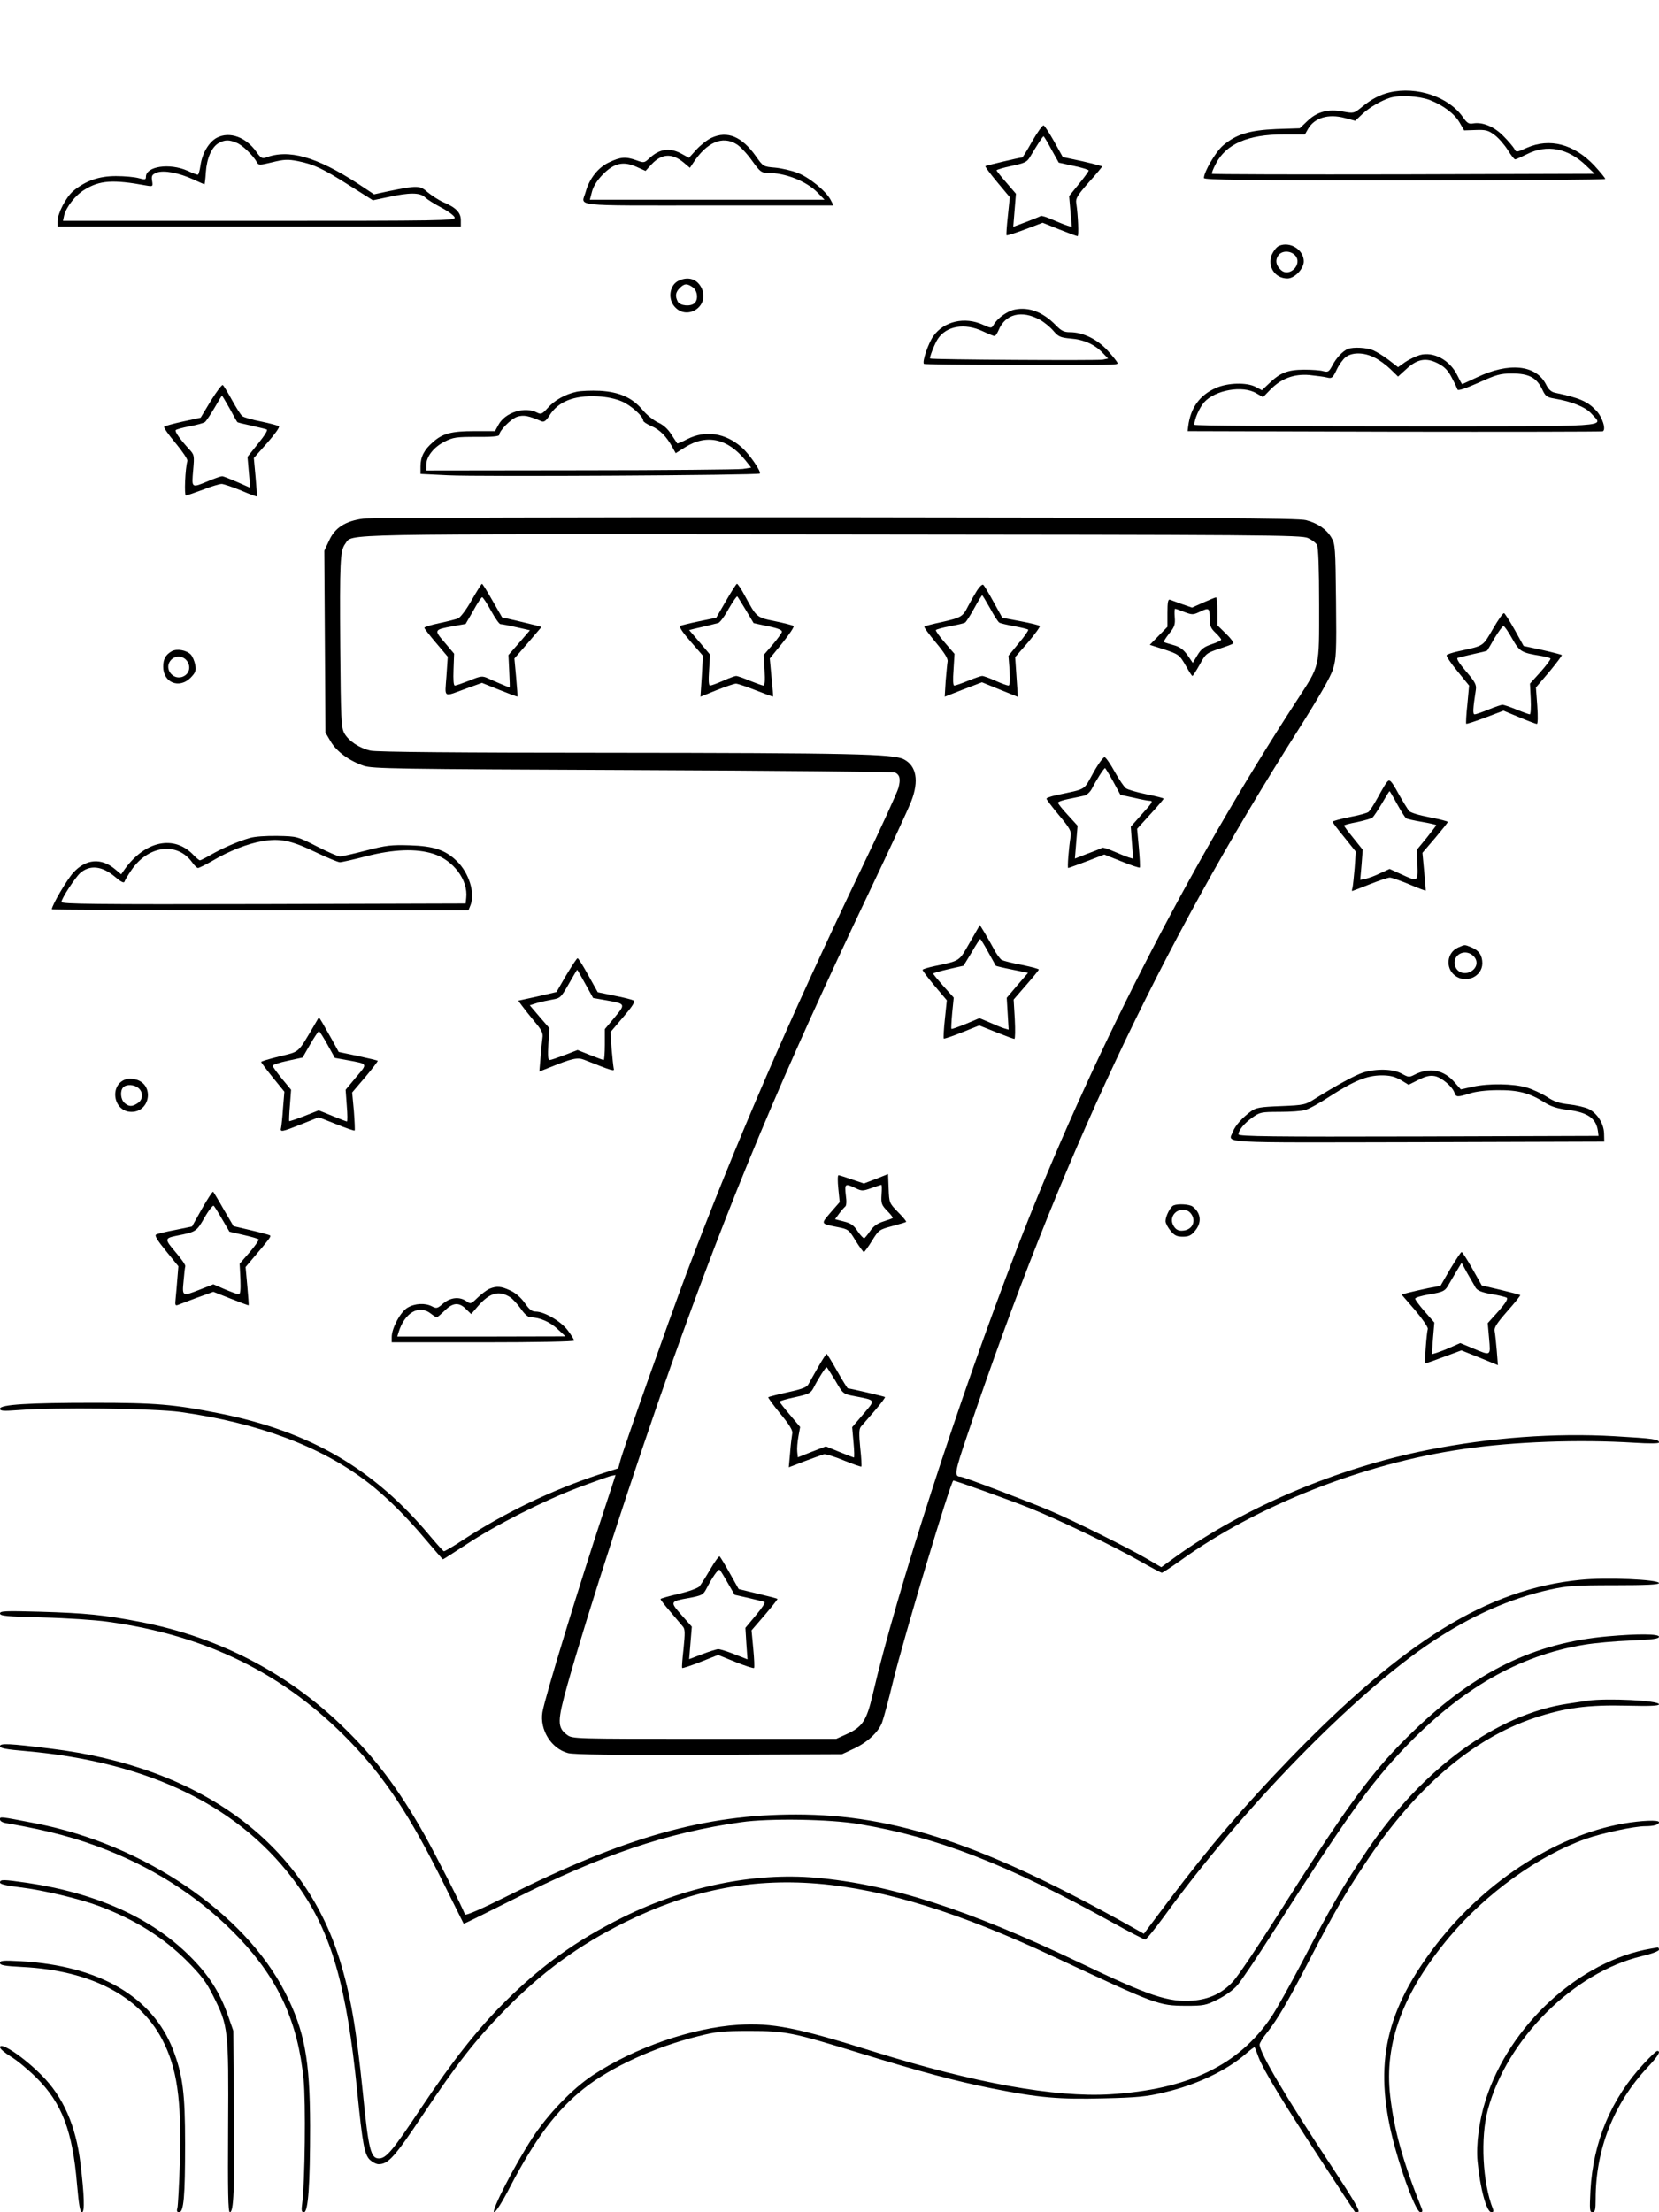
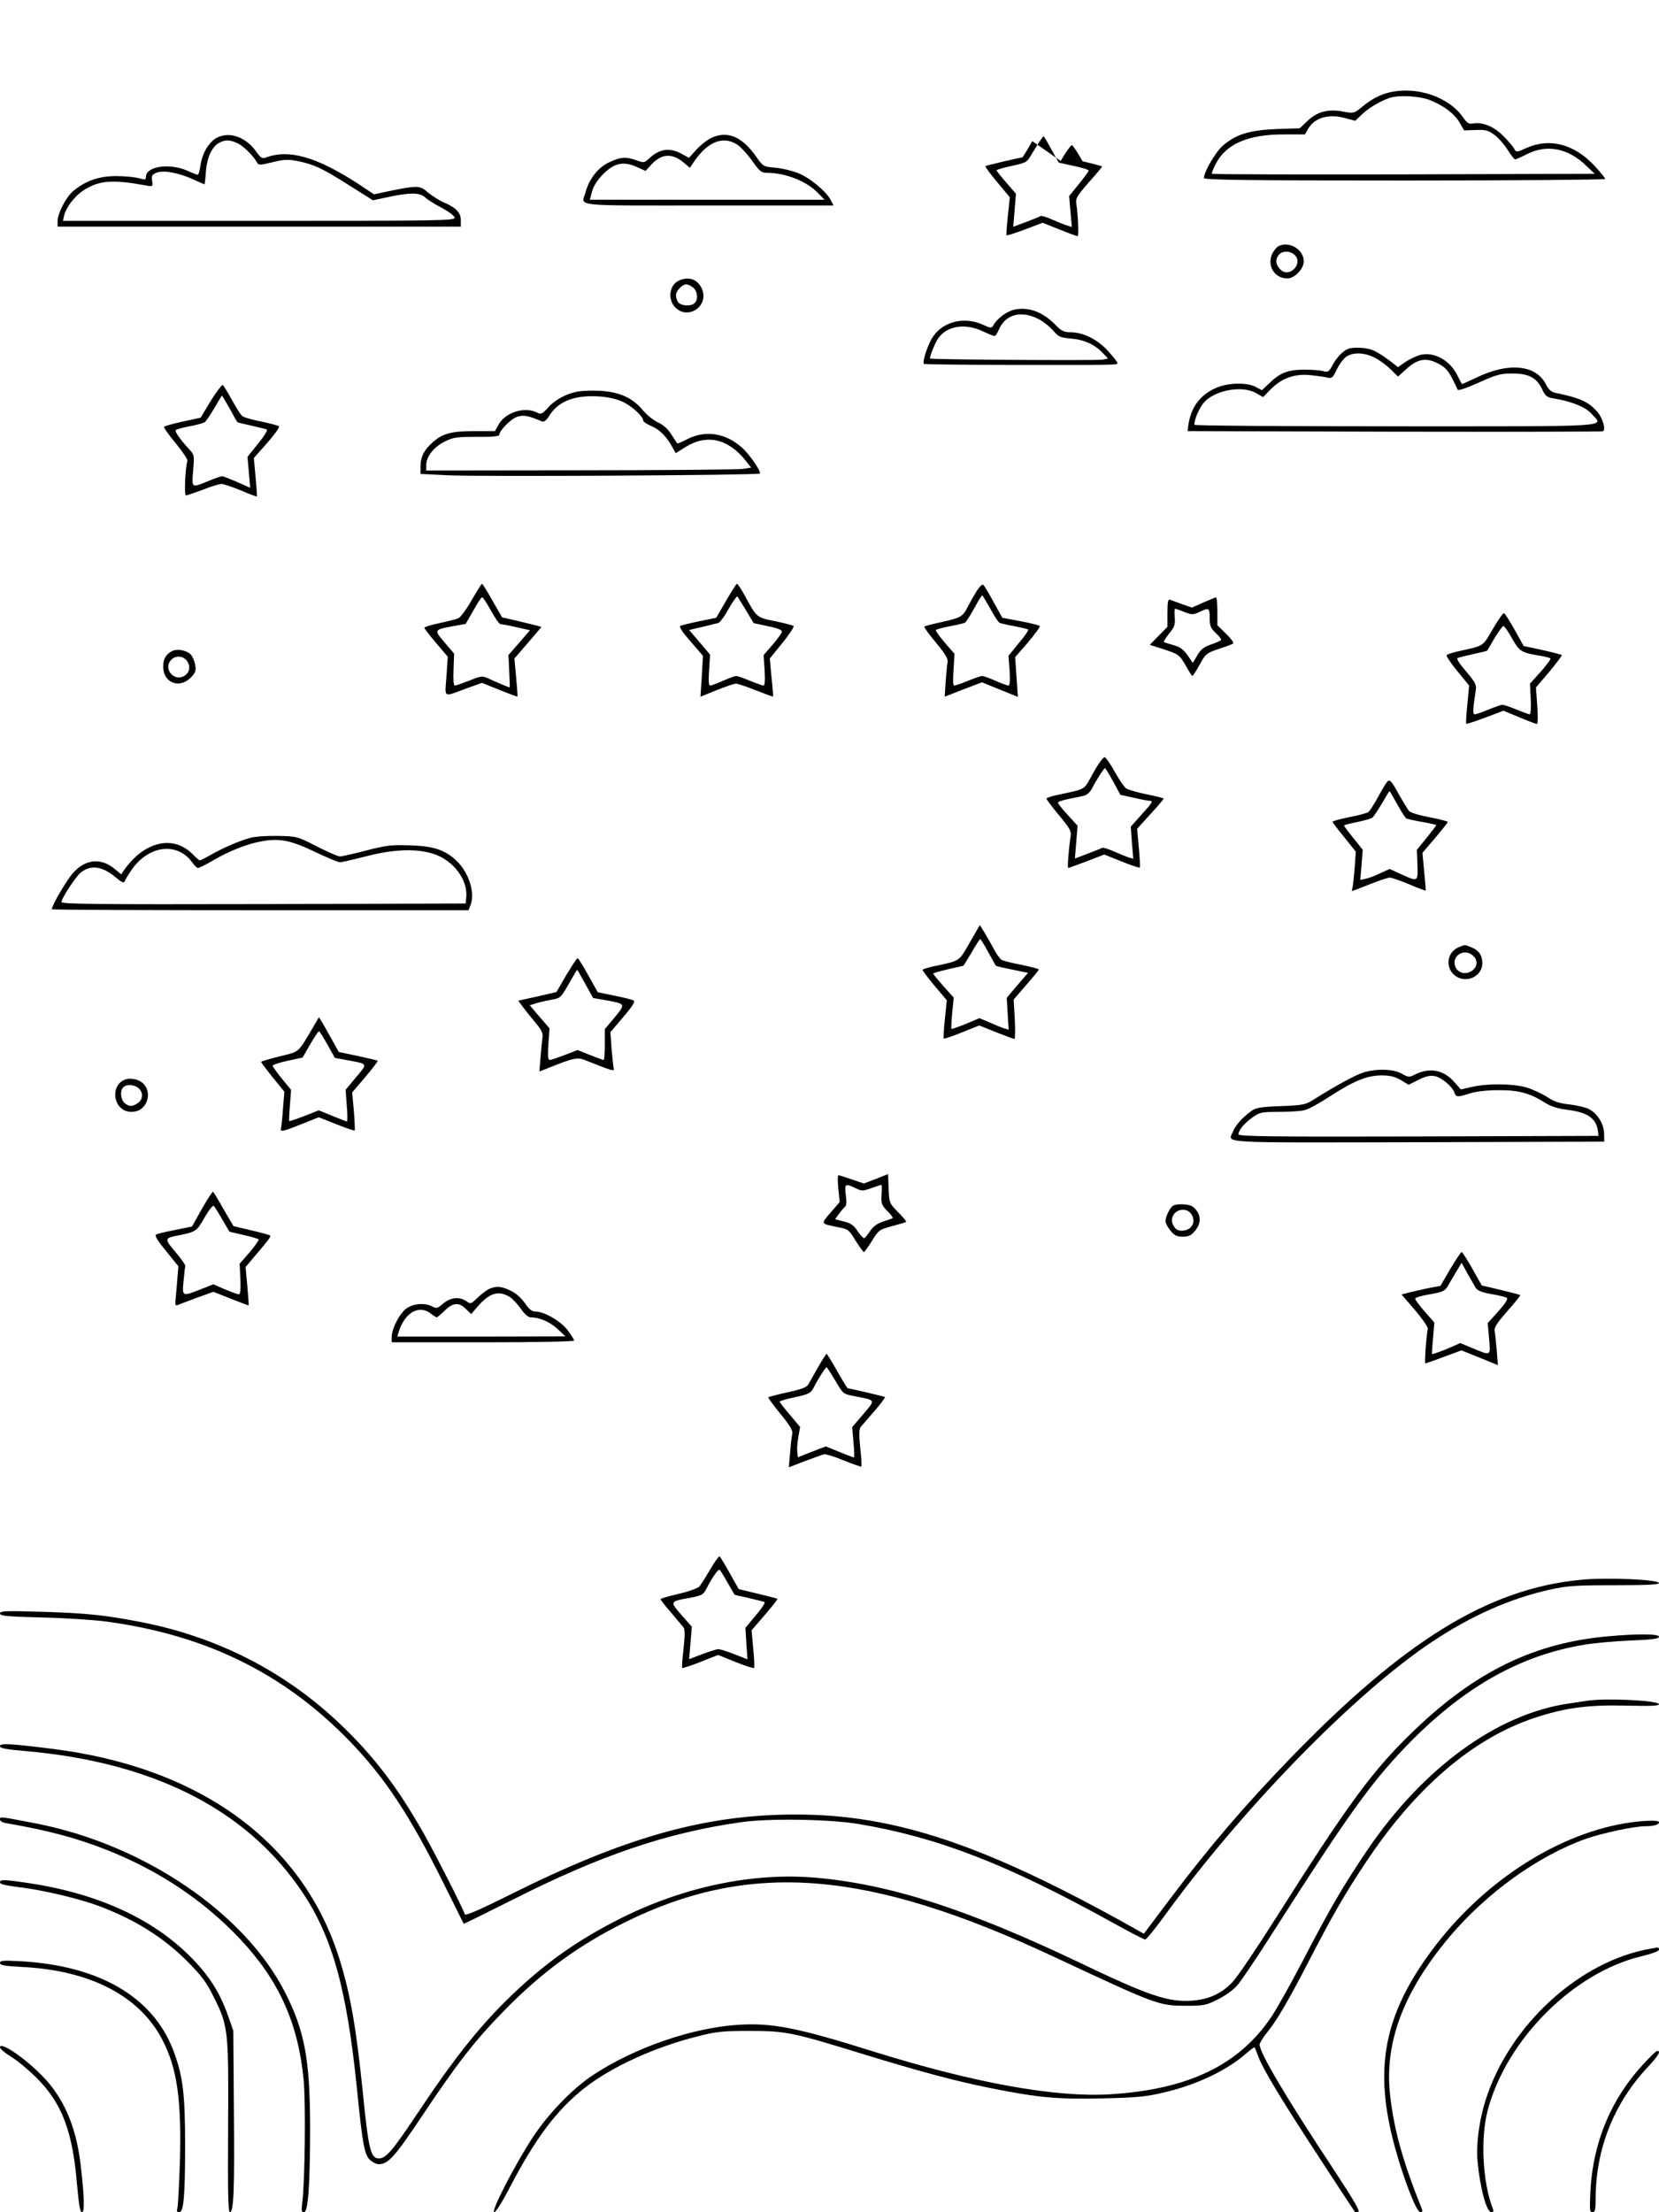
<svg xmlns="http://www.w3.org/2000/svg" version="1.0" width="864pt" height="1152pt" viewBox="0 0 864 1152" preserveAspectRatio="xMidYMid meet">
  <g transform="translate(0,1152) scale(0.1,-0.1)" fill="#000000" stroke="none">
    <path d="M7237 11039 c-50 -12 -93 -34 -144 -76 -42 -34 -43 -34 -99 -24 -77 15 -135 -1 -185 -49 l-40 -38 -122 -4 c-140 -6 -209 -27 -278 -86 -38 -33 -99 -137 -99 -169 0 -10 216 -13 1045 -13 575 0 1045 4 1045 8 0 5 -26 36 -57 70 -106 112 -232 145 -352 92 -53 -24 -55 -24 -65 -4 -6 10 -31 40 -56 65 -48 50 -110 75 -159 66 -21 -4 -31 2 -53 34 -74 105 -240 161 -381 128z m207 -39 c72 -28 130 -71 158 -119 l23 -40 61 2 c53 2 66 -2 99 -27 21 -16 51 -51 68 -78 16 -26 33 -48 38 -48 4 0 31 12 61 27 104 53 214 32 309 -60 l44 -42 -994 -3 c-547 -1 -996 0 -999 3 -3 2 6 26 20 52 53 103 167 153 352 153 l112 0 17 30 c34 57 105 78 189 56 l56 -15 37 35 c37 35 98 70 145 85 50 15 148 9 204 -11z" />
-     <path d="M5376 10785 c-26 -47 -50 -85 -52 -85 -12 0 -189 -42 -192 -45 -3 -2 25 -40 61 -83 l66 -79 -10 -97 c-6 -54 -9 -99 -7 -101 2 -3 45 11 96 30 l92 35 87 -35 c48 -19 91 -35 95 -35 7 0 3 107 -7 173 -4 23 7 41 65 107 39 43 70 81 70 83 0 2 -46 14 -102 27 l-103 22 -45 81 c-25 44 -49 82 -55 84 -5 2 -32 -35 -59 -82z m100 -44 l38 -68 78 -17 c43 -9 78 -20 78 -24 0 -4 -23 -36 -51 -70 l-51 -63 7 -81 7 -80 -23 7 c-13 4 -48 18 -78 31 -29 13 -57 22 -61 19 -5 -3 -39 -17 -76 -31 l-67 -25 7 86 7 86 -50 58 c-28 32 -51 61 -51 64 0 3 35 14 79 23 69 15 80 20 96 48 36 60 65 106 70 106 2 0 21 -31 41 -69z" />
+     <path d="M5376 10785 c-26 -47 -50 -85 -52 -85 -12 0 -189 -42 -192 -45 -3 -2 25 -40 61 -83 l66 -79 -10 -97 c-6 -54 -9 -99 -7 -101 2 -3 45 11 96 30 l92 35 87 -35 c48 -19 91 -35 95 -35 7 0 3 107 -7 173 -4 23 7 41 65 107 39 43 70 81 70 83 0 2 -46 14 -102 27 c-25 44 -49 82 -55 84 -5 2 -32 -35 -59 -82z m100 -44 l38 -68 78 -17 c43 -9 78 -20 78 -24 0 -4 -23 -36 -51 -70 l-51 -63 7 -81 7 -80 -23 7 c-13 4 -48 18 -78 31 -29 13 -57 22 -61 19 -5 -3 -39 -17 -76 -31 l-67 -25 7 86 7 86 -50 58 c-28 32 -51 61 -51 64 0 3 35 14 79 23 69 15 80 20 96 48 36 60 65 106 70 106 2 0 21 -31 41 -69z" />
    <path d="M1130 10803 c-42 -22 -77 -81 -86 -145 -4 -27 -10 -48 -14 -48 -4 0 -29 9 -54 21 -93 41 -216 23 -216 -32 0 -15 -4 -16 -37 -7 -21 6 -74 11 -119 11 -90 0 -159 -25 -223 -78 -38 -33 -81 -116 -81 -157 l0 -28 1050 0 1050 0 0 33 c0 40 -25 66 -91 94 -25 11 -61 35 -82 52 -40 36 -53 36 -205 5 l-74 -16 -86 57 c-215 139 -359 180 -479 134 -17 -6 -26 -1 -47 29 -54 78 -140 109 -206 75z m103 -27 c30 -12 84 -64 105 -101 8 -16 14 -16 80 0 61 15 81 16 133 6 84 -17 129 -38 269 -127 l122 -77 76 16 c114 25 168 25 195 0 12 -12 51 -36 87 -55 36 -19 66 -42 68 -51 3 -16 -65 -17 -1018 -17 l-1022 0 6 28 c11 44 58 105 106 134 79 49 148 54 321 22 35 -6 36 -6 31 25 -4 26 0 32 24 42 37 14 116 -1 192 -36 30 -14 56 -25 57 -25 1 0 5 28 7 63 5 74 31 132 67 152 33 18 54 18 94 1z" />
    <path d="M3705 10802 c-22 -10 -57 -38 -79 -62 l-38 -42 -38 21 c-62 34 -115 27 -170 -25 -24 -22 -27 -23 -65 -9 -56 20 -83 18 -142 -10 -57 -26 -104 -85 -123 -155 -22 -77 -87 -70 640 -70 l651 0 -15 29 c-24 46 -112 118 -173 141 -31 12 -84 24 -117 27 -60 5 -62 6 -99 59 -73 103 -149 135 -232 96z m131 -33 c19 -11 55 -50 80 -85 41 -57 49 -64 79 -64 96 0 206 -44 264 -104 l35 -36 -611 0 -611 0 11 42 c7 27 26 58 56 89 59 60 107 71 176 40 l47 -21 32 35 c53 56 107 58 167 8 l32 -27 16 24 c71 109 153 145 227 99z" />
    <path d="M6662 10240 c-13 -5 -29 -26 -38 -45 -25 -62 15 -125 81 -125 37 0 85 50 85 89 0 60 -71 105 -128 81z m83 -50 c41 -45 -29 -117 -74 -76 -26 24 -31 51 -14 75 18 27 64 27 88 1z" />
    <path d="M3534 10058 c-45 -21 -57 -89 -24 -131 63 -80 185 -6 146 88 -22 51 -70 68 -122 43z m74 -34 c24 -17 30 -62 10 -82 -20 -20 -76 -15 -88 7 -15 29 -12 49 10 71 24 24 38 25 68 4z" />
    <path d="M5285 9908 c-40 -8 -92 -46 -111 -81 -10 -17 -13 -17 -55 2 -94 43 -202 19 -258 -59 -26 -36 -60 -135 -49 -145 2 -2 190 -5 418 -5 583 -1 590 -1 590 9 0 5 -23 34 -51 65 -55 60 -129 96 -197 96 -30 0 -45 7 -73 36 -67 69 -140 97 -214 82z m132 -54 c23 -13 54 -39 70 -58 25 -29 35 -34 89 -39 68 -5 126 -31 167 -75 l28 -29 -29 -6 c-26 -5 -893 0 -898 6 -5 4 24 78 40 102 45 68 140 84 234 40 30 -14 57 -25 62 -25 4 0 13 13 20 29 35 87 122 108 217 55z" />
    <path d="M7020 9703 c-26 -10 -61 -47 -81 -86 -18 -33 -22 -36 -47 -30 -15 5 -61 8 -102 8 -85 -1 -123 -16 -181 -72 l-37 -35 -32 17 c-47 25 -146 22 -207 -5 -85 -37 -133 -104 -145 -200 l-3 -25 1075 -3 c591 -1 1080 0 1087 2 19 8 -2 75 -34 108 -45 48 -87 66 -215 93 -19 4 -34 17 -47 44 -52 101 -192 116 -359 36 -41 -19 -75 -35 -77 -35 -2 0 -13 20 -25 45 -39 80 -124 126 -196 106 -20 -6 -54 -22 -75 -36 l-38 -27 -48 37 c-26 20 -63 43 -82 51 -33 14 -102 18 -131 7z m136 -44 c24 -11 61 -38 84 -60 l41 -40 43 39 c57 53 103 61 164 30 35 -18 53 -36 73 -75 15 -28 28 -56 30 -62 3 -7 43 7 109 36 93 42 113 48 175 48 86 0 127 -21 156 -81 17 -37 25 -43 62 -49 95 -16 165 -45 196 -80 61 -70 143 -65 -1019 -65 -577 0 -1050 3 -1050 8 0 29 26 88 51 117 57 64 201 90 272 47 l35 -20 37 38 c57 59 124 84 205 77 36 -4 77 -9 92 -13 24 -6 29 -2 49 40 12 26 33 55 47 66 33 26 94 26 148 -1z" />
    <path d="M1098 9433 l-53 -88 -92 -20 c-50 -11 -94 -23 -98 -27 -4 -4 23 -42 59 -85 36 -43 64 -85 62 -93 -12 -41 -17 -180 -8 -180 6 0 46 14 89 30 42 17 87 30 98 30 11 -1 56 -16 100 -34 44 -19 81 -33 83 -31 1 1 -2 47 -7 101 l-9 99 70 79 c38 43 66 82 61 86 -4 4 -46 15 -93 25 -47 9 -91 22 -98 28 -8 6 -32 44 -54 84 -22 40 -43 75 -48 78 -4 3 -32 -34 -62 -82z m98 -40 c20 -38 38 -69 40 -71 1 -2 33 -10 71 -18 37 -9 74 -17 81 -20 9 -2 -7 -28 -43 -73 l-56 -70 7 -81 7 -80 -68 30 c-37 16 -72 30 -78 30 -7 0 -39 -11 -72 -25 -89 -37 -87 -38 -79 56 7 79 6 81 -23 112 -45 49 -73 89 -68 97 3 4 35 13 72 20 38 7 73 17 80 22 7 5 29 39 50 74 20 35 38 64 39 64 1 0 19 -30 40 -67z" />
    <path d="M3003 9480 c-60 -13 -115 -44 -151 -85 -28 -31 -35 -34 -54 -24 -64 34 -167 2 -202 -63 l-18 -33 -106 0 c-121 0 -167 -12 -218 -58 -45 -39 -64 -76 -64 -125 l0 -40 143 -7 c160 -8 1615 0 1624 9 9 9 -55 103 -95 137 -84 74 -187 90 -281 43 -28 -15 -53 -25 -54 -23 -2 2 -15 24 -31 47 -18 29 -42 50 -69 62 -23 11 -60 40 -81 66 -53 63 -120 93 -222 99 -44 2 -98 0 -121 -5z m235 -50 c49 -21 112 -78 112 -101 0 -5 19 -18 43 -28 44 -19 78 -54 109 -110 l17 -31 51 32 c111 69 221 44 312 -69 l30 -38 -44 -7 c-23 -3 -404 -7 -845 -7 l-803 -1 0 29 c0 43 39 93 95 121 45 23 62 25 168 25 77 -1 117 3 117 10 0 22 61 84 94 95 33 10 57 6 127 -24 12 -5 23 3 39 28 46 75 128 108 251 102 48 -2 94 -12 127 -26z" />
-     <path d="M1892 8819 c-92 -12 -148 -47 -178 -114 l-25 -53 3 -474 3 -473 27 -46 c31 -53 97 -101 173 -127 46 -15 162 -17 1400 -22 743 -3 1358 -9 1367 -13 25 -13 29 -35 17 -80 -6 -23 -92 -211 -191 -417 -382 -797 -657 -1433 -918 -2125 -88 -235 -321 -893 -339 -960 l-11 -41 -102 -33 c-243 -80 -488 -198 -702 -337 -54 -36 -101 -64 -105 -62 -4 2 -34 35 -66 73 -295 355 -627 550 -1103 645 -236 47 -332 55 -652 55 -341 0 -490 -9 -490 -31 0 -12 16 -13 98 -7 188 15 706 9 842 -10 405 -57 732 -179 975 -366 92 -70 203 -180 300 -296 49 -58 90 -105 92 -105 2 0 57 35 121 77 154 102 401 227 582 296 80 30 157 57 171 61 l25 5 -53 -162 c-143 -432 -315 -996 -328 -1073 -15 -92 46 -190 133 -213 29 -8 243 -11 734 -9 l693 3 60 28 c71 33 127 84 148 135 8 21 34 116 57 212 54 223 302 1050 315 1050 12 0 295 -102 395 -142 159 -64 433 -196 574 -276 60 -34 112 -62 117 -62 4 0 48 29 96 63 398 287 954 506 1473 581 268 39 602 51 893 33 78 -5 127 -4 127 1 0 17 -25 21 -232 33 -311 18 -645 -7 -969 -71 -473 -94 -956 -298 -1314 -555 l-77 -56 -77 45 c-110 63 -377 196 -504 250 -108 46 -450 176 -464 176 -35 1 -32 21 36 221 485 1435 997 2526 1719 3663 110 174 172 281 184 321 17 54 19 89 16 355 -3 277 -4 297 -24 330 -25 43 -70 75 -132 91 -37 11 -534 13 -2447 15 -1320 1 -2428 -2 -2463 -7z m4920 -101 c20 -9 41 -25 47 -36 7 -14 11 -122 11 -311 0 -337 6 -310 -115 -497 -568 -872 -1082 -1878 -1460 -2859 -299 -776 -627 -1790 -750 -2319 -32 -137 -53 -169 -137 -207 l-53 -24 -687 0 c-681 0 -687 0 -715 21 -51 38 -51 71 2 260 103 368 350 1129 540 1664 313 880 571 1497 1031 2463 108 227 207 440 220 475 41 106 27 184 -39 218 -54 28 -274 33 -1537 34 -777 0 -1211 4 -1240 11 -59 13 -115 51 -137 91 -16 30 -18 73 -21 448 -3 445 -1 502 26 538 41 54 -100 51 2537 49 2252 -2 2443 -3 2477 -19z" />
    <path d="M2456 8394 c-27 -48 -58 -89 -70 -94 -11 -5 -56 -16 -98 -25 -43 -9 -78 -20 -78 -24 0 -4 27 -39 61 -79 l61 -72 -7 -102 c-8 -116 -21 -109 107 -62 l78 28 92 -37 c50 -20 92 -36 93 -34 1 1 -2 46 -7 100 l-9 98 71 82 70 82 -27 8 c-16 4 -62 15 -103 25 l-75 17 -50 87 c-27 48 -52 88 -55 88 -3 -1 -27 -39 -54 -86z m101 -54 c21 -38 43 -70 49 -70 6 0 44 -7 83 -16 l71 -16 -56 -65 -56 -64 4 -84 c2 -47 4 -85 2 -85 -3 0 -79 32 -111 47 -31 14 -37 14 -98 -11 -36 -14 -70 -26 -76 -26 -7 0 -9 29 -7 83 l3 83 -49 58 c-57 66 -56 67 42 85 l67 12 40 69 c21 39 42 70 46 70 4 0 25 -31 46 -70z" />
    <path d="M3781 8391 l-51 -88 -88 -18 c-48 -10 -92 -21 -99 -24 -8 -4 11 -33 53 -81 l65 -75 -6 -106 -7 -107 84 34 c46 18 91 34 101 34 9 0 56 -16 104 -35 48 -19 88 -34 89 -32 1 1 -2 46 -8 100 l-9 98 66 81 c36 45 62 84 58 88 -4 4 -48 15 -96 25 -98 20 -96 19 -158 133 -18 34 -37 62 -41 62 -3 0 -29 -40 -57 -89z m104 -49 l40 -67 75 -16 c54 -11 74 -20 72 -30 -2 -7 -24 -38 -49 -67 l-46 -53 5 -80 c3 -53 1 -79 -6 -79 -6 0 -38 12 -71 25 -33 14 -65 25 -71 25 -6 0 -37 -11 -68 -25 -31 -14 -62 -25 -68 -25 -7 0 -9 25 -5 81 l5 80 -54 64 -55 64 28 7 c45 10 107 25 124 30 8 2 33 35 54 74 22 38 42 67 45 64 3 -3 23 -36 45 -72z" />
    <path d="M5087 8443 c-13 -21 -33 -56 -45 -79 -28 -56 -36 -60 -136 -83 -48 -10 -90 -21 -92 -24 -3 -3 24 -40 60 -83 45 -54 64 -84 61 -99 -2 -11 -6 -57 -10 -101 l-5 -82 97 38 97 37 93 -38 94 -38 -7 103 -7 104 67 77 c36 43 64 81 61 85 -2 4 -47 15 -100 25 l-95 18 -46 83 c-25 46 -49 86 -54 89 -5 3 -20 -11 -33 -32z m69 -90 c20 -38 42 -71 48 -75 6 -4 41 -12 79 -19 37 -7 70 -15 72 -18 2 -4 -20 -36 -50 -71 l-53 -65 6 -77 c3 -54 1 -78 -6 -78 -6 0 -37 11 -68 25 -31 14 -62 25 -69 25 -6 0 -39 -11 -73 -25 -34 -14 -66 -25 -72 -25 -7 0 -8 29 -4 83 l5 82 -50 58 c-28 32 -49 62 -47 66 3 4 36 13 73 20 38 7 73 15 79 19 6 4 27 37 48 75 20 37 39 67 41 67 2 0 20 -30 41 -67z" />
    <path d="M6266 8382 l-58 -26 -52 18 c-28 10 -57 21 -63 23 -10 4 -13 -14 -13 -68 l0 -73 -46 -47 -46 -47 69 -22 c83 -27 86 -30 121 -91 15 -27 29 -49 32 -49 3 0 20 27 38 59 31 57 35 60 100 82 37 12 70 24 74 28 5 4 -12 27 -37 51 l-45 44 0 73 c0 40 -3 73 -7 72 -5 0 -34 -13 -67 -27z m-98 -49 c40 -15 46 -15 78 0 50 24 54 22 54 -31 0 -41 5 -53 30 -77 17 -16 30 -32 30 -36 0 -4 -22 -15 -50 -24 -39 -13 -55 -25 -74 -57 l-24 -40 -28 41 c-22 30 -40 43 -74 52 -25 7 -47 14 -49 16 -2 1 10 21 28 44 28 34 32 47 29 85 -2 24 -1 44 2 44 2 0 24 -7 48 -17z" />
    <path d="M5694 7496 c-53 -95 -31 -82 -194 -117 -27 -6 -50 -14 -50 -18 0 -4 29 -43 65 -86 56 -67 65 -83 61 -109 -10 -61 -18 -166 -13 -166 3 0 46 16 97 35 l91 35 90 -36 c49 -20 92 -34 95 -32 2 3 0 50 -5 104 l-9 98 69 76 c38 41 69 78 69 81 0 3 -40 13 -90 23 -49 10 -97 24 -106 31 -9 6 -35 44 -58 85 -22 40 -46 75 -53 77 -6 2 -33 -34 -59 -81z m103 -45 l38 -70 69 -15 c37 -9 75 -16 82 -16 22 0 17 -8 -42 -73 l-55 -62 6 -83 7 -84 -24 7 c-12 4 -47 18 -77 31 -29 13 -57 22 -61 19 -5 -3 -39 -17 -75 -30 l-67 -26 7 86 7 85 -51 56 c-28 30 -51 59 -51 64 0 5 26 14 58 20 31 6 67 14 80 17 12 3 30 19 39 37 22 43 62 106 68 106 2 0 21 -31 42 -69z" />
    <path d="M5050 6611 c-57 -99 -47 -93 -183 -122 -32 -7 -60 -15 -62 -19 -2 -3 26 -40 61 -82 l65 -77 -10 -97 c-6 -54 -8 -100 -6 -102 2 -3 45 12 95 32 l90 36 87 -35 c48 -19 91 -35 96 -35 4 0 5 46 2 103 l-6 102 65 75 c36 41 66 78 66 81 0 4 -39 14 -87 24 -49 9 -96 21 -106 26 -9 6 -28 31 -41 57 -14 26 -36 64 -49 86 l-24 39 -53 -92z m96 -48 c21 -38 39 -70 40 -72 2 -2 40 -11 85 -20 l83 -17 -56 -65 -55 -65 5 -83 5 -83 -24 7 c-13 4 -47 18 -76 31 l-52 22 -71 -30 c-40 -16 -73 -28 -75 -26 -2 2 0 39 4 83 l8 80 -54 60 c-29 33 -53 62 -53 65 0 3 36 13 79 23 l79 18 42 69 c22 39 43 70 45 70 2 0 21 -30 41 -67z" />
    <path d="M4562 5381 l-63 -24 -62 21 c-34 12 -66 22 -70 22 -5 0 -5 -31 -1 -70 l7 -70 -48 -55 c-51 -60 -52 -57 37 -75 56 -11 59 -13 94 -71 20 -32 40 -59 43 -59 3 0 22 26 42 58 35 57 38 59 105 77 38 10 71 20 73 22 3 2 -16 25 -42 51 -46 47 -46 48 -49 122 l-3 76 -63 -25z m-107 -48 c33 -16 38 -16 83 0 26 9 49 17 52 17 3 0 3 -23 1 -51 -3 -46 0 -54 30 -85 18 -18 31 -35 28 -37 -2 -2 -24 -10 -49 -18 -31 -10 -51 -24 -68 -49 -13 -19 -27 -36 -31 -38 -4 -1 -20 15 -34 36 -20 31 -35 42 -72 51 l-46 12 21 29 c12 16 26 32 31 36 7 4 9 26 4 60 -7 60 -4 63 50 37z" />
    <path d="M4262 4403 c-22 -38 -44 -78 -51 -90 -8 -17 -31 -26 -108 -43 -54 -12 -100 -24 -102 -26 -2 -2 26 -41 63 -86 48 -58 66 -88 62 -103 -2 -11 -8 -55 -11 -98 l-7 -78 83 32 c46 17 91 33 100 36 8 2 55 -12 103 -32 49 -20 90 -34 92 -32 2 2 0 46 -6 98 -7 72 -6 97 3 109 7 8 39 45 72 83 32 37 56 69 54 72 -4 3 -181 45 -193 45 -3 0 -28 41 -56 90 -28 50 -53 90 -55 90 -2 0 -22 -30 -43 -67z m88 -72 c40 -69 40 -70 98 -81 116 -23 113 -17 48 -94 l-58 -68 7 -79 c4 -43 5 -79 2 -79 -2 0 -36 13 -75 29 l-71 29 -73 -28 -73 -29 -3 29 c-2 16 1 51 6 79 l9 50 -53 63 c-30 35 -54 66 -54 69 0 3 36 14 80 23 73 16 82 21 97 49 22 44 62 107 68 107 2 0 22 -31 45 -69z" />
    <path d="M3699 3348 c-23 -40 -49 -80 -56 -89 -8 -9 -56 -27 -109 -39 -51 -12 -94 -24 -94 -27 0 -4 23 -34 52 -67 28 -34 58 -68 65 -77 11 -13 11 -34 3 -114 -6 -53 -10 -99 -7 -101 2 -2 45 12 96 32 l91 36 91 -37 c50 -20 94 -34 96 -31 3 2 1 48 -4 100 l-9 96 69 80 c38 45 68 82 66 84 -2 2 -48 14 -103 27 l-99 24 -46 82 c-25 45 -49 84 -53 88 -3 4 -25 -26 -49 -67z m91 -71 l36 -62 71 -16 c40 -9 77 -19 84 -21 7 -2 -12 -31 -44 -69 l-55 -66 5 -82 6 -82 -69 27 c-38 15 -76 27 -84 26 -8 0 -46 -12 -83 -26 l-68 -26 7 84 7 85 -54 61 c-61 70 -61 71 42 89 62 12 71 16 86 44 31 61 64 109 71 102 4 -3 23 -34 42 -68z" />
    <path d="M7775 8245 c-54 -93 -45 -87 -178 -116 -32 -7 -60 -16 -63 -21 -3 -4 22 -42 56 -83 l61 -75 -9 -98 c-6 -53 -8 -99 -6 -101 2 -2 46 12 99 32 l95 36 82 -34 c45 -19 87 -35 92 -35 5 0 6 39 2 95 l-7 95 70 82 c38 46 67 85 65 87 -2 2 -48 14 -101 26 l-98 21 -47 85 c-26 46 -51 85 -55 86 -5 2 -31 -35 -58 -82z m100 -50 c39 -69 48 -74 153 -91 23 -4 44 -10 47 -13 2 -4 -21 -35 -51 -69 l-56 -62 4 -80 c2 -44 0 -80 -5 -80 -4 0 -35 11 -69 25 -34 14 -67 25 -73 25 -6 0 -39 -11 -73 -25 -34 -14 -66 -25 -72 -25 -11 0 -9 29 6 127 4 27 -3 41 -51 97 -37 43 -52 68 -43 70 7 3 44 11 81 20 38 8 70 16 72 18 2 2 19 31 39 66 21 34 41 62 46 62 5 0 25 -29 45 -65z" />
    <path d="M895 8129 c-33 -19 -45 -41 -45 -81 0 -83 83 -116 142 -58 26 27 30 36 25 67 -4 20 -14 45 -24 55 -23 23 -72 31 -98 17z m81 -54 c21 -33 6 -71 -31 -81 -47 -12 -87 42 -60 82 22 33 69 33 91 -1z" />
    <path d="M7223 7447 c-6 -6 -27 -42 -47 -79 -20 -36 -42 -71 -49 -76 -7 -6 -51 -18 -99 -27 -49 -10 -88 -21 -88 -24 0 -4 27 -40 61 -81 l60 -75 -6 -85 c-4 -47 -9 -93 -11 -102 -3 -10 -4 -18 -2 -18 2 0 43 16 91 35 48 19 95 35 105 35 10 0 55 -16 101 -35 46 -20 85 -34 86 -33 1 2 -3 47 -8 100 l-9 97 66 77 c36 43 66 80 66 84 0 3 -42 14 -94 24 -58 11 -100 24 -109 34 -7 10 -30 47 -51 84 -41 75 -49 83 -63 65z m53 -114 c21 -38 42 -71 47 -74 5 -4 42 -12 83 -19 41 -7 74 -15 74 -17 0 -2 -23 -32 -50 -66 l-51 -62 3 -78 c3 -90 3 -90 -86 -49 l-59 27 -48 -22 c-26 -13 -61 -26 -76 -29 l-29 -6 7 79 6 78 -48 60 c-27 33 -49 62 -49 66 0 3 30 11 68 18 37 8 72 18 79 23 7 5 29 39 50 74 20 35 38 64 40 64 1 0 19 -30 39 -67z" />
    <path d="M1300 7156 c-60 -17 -144 -54 -203 -88 -26 -15 -51 -28 -56 -28 -4 0 -18 12 -32 26 -101 109 -255 76 -362 -76 l-16 -23 -31 26 c-72 61 -152 55 -218 -17 -33 -36 -112 -170 -112 -191 0 -3 488 -5 1085 -5 l1085 0 11 28 c24 62 -9 168 -73 229 -59 57 -119 77 -243 81 -98 3 -123 0 -228 -27 -65 -17 -127 -31 -137 -31 -10 0 -64 24 -121 53 -102 52 -103 52 -203 54 -60 1 -120 -3 -146 -11z m338 -71 c63 -30 122 -55 132 -55 10 0 72 14 137 31 144 37 260 41 349 13 105 -33 183 -137 172 -230 l-3 -29 -1052 -3 c-878 -2 -1053 0 -1053 11 0 18 71 126 97 150 51 45 115 38 183 -20 28 -24 45 -33 48 -25 2 7 18 34 35 59 88 131 240 151 318 42 11 -16 25 -29 30 -29 6 0 42 18 80 40 81 48 180 87 252 99 93 17 152 5 275 -54z" />
    <path d="M7594 6586 c-59 -26 -68 -106 -17 -146 57 -44 142 -6 143 63 0 41 -17 67 -55 83 -40 16 -33 16 -71 0z m78 -43 c26 -23 23 -59 -7 -79 -33 -22 -73 -11 -86 23 -21 56 47 98 93 56z" />
    <path d="M2949 6442 l-51 -88 -99 -23 -100 -22 20 -27 c11 -15 40 -52 65 -82 38 -45 45 -60 41 -85 -2 -16 -7 -63 -10 -103 l-6 -72 53 21 c118 48 146 54 181 40 151 -60 159 -62 153 -44 -2 10 -7 56 -11 103 l-6 85 67 79 c48 56 63 80 54 86 -7 4 -52 16 -100 25 l-87 18 -49 88 c-27 49 -52 89 -56 89 -4 0 -30 -40 -59 -88z m99 -45 l41 -74 68 -12 c102 -18 102 -19 44 -89 l-51 -61 0 -81 c0 -44 -3 -80 -6 -80 -3 0 -35 12 -71 26 l-65 26 -67 -26 c-37 -14 -72 -26 -78 -26 -9 0 -11 23 -7 83 l6 82 -52 60 -51 60 38 12 c21 6 57 14 80 18 41 7 45 11 85 81 23 41 43 74 44 74 1 0 20 -33 42 -73z" />
    <path d="M1633 6175 c-84 -142 -71 -130 -177 -156 -53 -13 -96 -26 -96 -29 0 -3 27 -39 60 -80 l61 -75 -7 -85 c-3 -47 -8 -93 -10 -102 -7 -25 3 -23 106 18 l90 36 91 -36 c50 -20 93 -35 96 -33 2 3 0 48 -4 101 l-9 97 69 81 c37 44 66 82 64 84 -1 2 -48 13 -103 25 l-100 21 -34 62 c-19 33 -42 74 -51 90 l-18 29 -28 -48z m72 -94 l39 -70 66 -12 c108 -20 106 -16 44 -89 l-54 -65 6 -82 c4 -46 4 -83 1 -83 -3 0 -37 13 -76 29 l-71 29 -76 -30 c-42 -16 -77 -28 -78 -26 -1 2 0 39 4 83 l6 80 -48 58 c-26 32 -48 63 -48 67 0 5 35 17 78 26 l78 17 39 68 c22 38 43 69 46 69 3 0 23 -31 44 -69z" />
    <path d="M7100 5935 c-43 -14 -137 -65 -249 -135 -52 -33 -57 -35 -180 -40 -108 -4 -130 -8 -156 -27 -44 -32 -82 -74 -94 -106 -24 -62 -101 -57 962 -55 l972 3 -1 42 c-1 52 -36 107 -82 129 -18 8 -63 19 -100 23 -50 5 -80 15 -117 40 -27 17 -75 39 -105 48 -69 20 -196 22 -279 4 l-63 -14 -32 36 c-56 66 -131 81 -210 40 -27 -14 -32 -13 -66 6 -45 25 -130 27 -200 6z m195 -39 l41 -25 52 26 c38 19 60 24 85 19 35 -7 92 -55 102 -87 8 -23 16 -23 80 -3 30 10 88 17 145 17 107 1 167 -15 244 -64 35 -22 68 -32 124 -39 101 -13 145 -44 154 -110 l3 -25 -937 -3 c-758 -2 -938 0 -938 11 0 21 29 57 73 88 38 27 45 29 141 29 56 0 116 4 134 10 19 5 77 37 130 72 126 81 191 107 266 108 45 0 69 -6 101 -24z" />
    <path d="M665 5902 c-98 -20 -80 -172 20 -172 96 0 119 137 28 167 -16 5 -37 7 -48 5z m57 -49 c25 -22 23 -59 -4 -77 -29 -20 -47 -20 -70 1 -20 18 -24 63 -6 81 17 17 58 15 80 -5z" />
    <path d="M1052 5226 l-52 -93 -88 -18 c-48 -9 -93 -20 -99 -24 -9 -5 7 -31 52 -86 l64 -79 -5 -61 c-2 -33 -7 -80 -9 -104 -4 -38 -3 -42 13 -36 9 4 54 21 100 38 l83 30 91 -36 c51 -20 92 -36 93 -34 1 1 -2 46 -7 100 l-9 99 38 45 c86 101 95 114 90 119 -2 3 -47 15 -98 27 l-93 22 -51 87 c-27 48 -52 89 -55 92 -3 3 -29 -37 -58 -88z m106 -57 l37 -63 73 -17 c40 -9 75 -19 79 -23 3 -3 -18 -33 -46 -66 l-53 -61 4 -79 c2 -57 0 -80 -9 -80 -6 0 -39 12 -72 26 l-60 26 -66 -26 c-96 -38 -97 -38 -89 42 3 37 7 72 9 78 2 6 -21 39 -51 74 -58 68 -57 72 6 85 101 20 103 21 145 94 22 39 44 66 48 62 5 -5 25 -37 45 -72z" />
    <path d="M6112 5243 c-16 -6 -42 -56 -42 -82 0 -11 12 -33 26 -50 20 -25 34 -31 64 -31 30 0 44 6 64 31 36 43 31 92 -13 126 -16 12 -75 16 -99 6z m94 -48 c21 -33 6 -71 -31 -81 -34 -8 -53 0 -67 30 -16 36 11 76 52 76 21 0 35 -8 46 -25z" />
    <path d="M7553 4912 l-51 -88 -64 -12 c-34 -7 -80 -18 -101 -23 l-38 -10 71 -82 c38 -45 68 -89 66 -97 -7 -25 -18 -180 -13 -180 2 0 46 15 96 34 l92 34 95 -38 95 -39 -6 77 c-4 42 -8 87 -11 100 -4 18 11 41 66 104 39 44 70 82 67 84 -2 2 -48 14 -102 27 l-98 23 -49 87 c-27 48 -52 87 -56 87 -4 0 -30 -40 -59 -88z m132 -98 c10 -15 32 -24 82 -33 38 -6 74 -15 80 -19 8 -5 -6 -28 -43 -70 l-56 -62 7 -80 c8 -93 11 -91 -85 -51 l-65 27 -50 -22 c-27 -12 -61 -25 -74 -29 l-24 -7 6 82 7 83 -50 57 c-28 32 -50 62 -50 67 0 6 34 16 76 23 66 11 78 17 93 41 9 15 29 49 44 75 l29 48 30 -55 c17 -30 37 -63 43 -75z" />
    <path d="M2550 4809 c-14 -6 -41 -26 -62 -46 -35 -34 -37 -35 -59 -19 -36 25 -83 20 -121 -12 -30 -26 -35 -27 -58 -15 -36 19 -90 16 -128 -7 -37 -22 -82 -107 -82 -152 l0 -28 475 0 c283 0 475 4 475 9 0 5 -15 29 -33 53 -35 47 -122 98 -167 98 -20 0 -34 11 -58 46 -20 28 -48 52 -75 64 -47 22 -70 24 -107 9z m108 -45 c13 -9 37 -35 55 -60 19 -28 38 -44 51 -44 46 0 101 -24 140 -61 l41 -38 -438 -1 -438 0 7 23 c31 101 106 145 167 97 14 -11 28 -20 31 -20 4 0 22 16 42 35 42 42 75 45 111 8 l27 -26 35 41 c62 71 110 84 169 46z" />
    <path d="M8230 3293 c-480 -47 -918 -317 -1511 -930 -242 -251 -417 -455 -632 -740 l-130 -173 -51 29 c-774 434 -1243 592 -1761 592 -473 0 -890 -117 -1500 -423 -144 -72 -221 -105 -224 -97 -10 32 -147 301 -210 414 -136 241 -259 404 -432 570 -289 278 -645 461 -1049 539 -186 36 -282 46 -522 53 -182 5 -208 4 -208 -9 0 -13 33 -16 223 -21 122 -3 274 -13 337 -22 517 -71 921 -271 1261 -622 185 -191 316 -391 490 -742 56 -113 103 -207 104 -209 1 -1 116 56 256 126 456 231 804 349 1189 403 145 21 464 16 615 -10 410 -69 770 -209 1314 -510 90 -50 169 -91 175 -91 6 0 49 53 96 117 410 566 997 1167 1399 1434 203 135 406 225 612 271 93 20 130 23 337 23 162 0 232 3 232 11 0 19 -276 31 -410 17z" />
    <path d="M8374 2999 c-383 -34 -689 -183 -1008 -489 -216 -207 -341 -377 -722 -979 -98 -155 -199 -305 -224 -331 -54 -59 -122 -91 -207 -98 -127 -10 -228 24 -589 197 -585 279 -989 409 -1376 443 -324 28 -681 -46 -1006 -207 -239 -119 -417 -246 -611 -438 -142 -141 -271 -304 -440 -557 -147 -221 -180 -260 -218 -260 -42 0 -54 47 -83 340 -35 342 -65 514 -121 695 -189 611 -727 1004 -1504 1099 -217 27 -265 29 -265 13 0 -11 31 -17 138 -26 649 -58 1125 -294 1415 -703 173 -243 252 -518 307 -1065 28 -279 38 -332 66 -360 13 -12 33 -23 46 -23 50 0 84 38 232 260 178 267 273 388 420 538 197 202 389 342 631 462 654 323 1266 274 2236 -181 535 -250 542 -253 684 -254 94 0 105 2 167 33 40 20 82 50 103 75 20 23 105 149 188 280 377 591 501 765 680 953 296 310 596 483 937 539 52 9 161 19 243 22 114 5 147 9 147 20 0 15 -110 16 -266 2z" />
    <path d="M8270 2664 c-14 -2 -59 -9 -100 -15 -373 -54 -758 -335 -1049 -763 -126 -187 -188 -292 -340 -584 -61 -117 -133 -245 -160 -285 -170 -252 -433 -378 -841 -403 -285 -17 -705 59 -1225 221 -404 127 -534 152 -710 141 -239 -15 -541 -119 -757 -262 -108 -71 -235 -204 -316 -328 -93 -143 -218 -386 -198 -386 8 0 42 53 83 133 131 251 242 399 385 512 140 111 369 216 596 272 94 24 126 27 267 27 187 0 221 -7 575 -116 323 -99 492 -144 685 -183 246 -49 347 -58 584 -52 174 4 223 9 314 31 168 39 325 114 424 200 24 21 45 37 47 35 2 -2 11 -26 21 -53 26 -67 121 -224 325 -536 95 -146 175 -267 176 -268 1 -2 9 -2 18 0 11 2 -24 62 -130 223 -244 369 -384 605 -384 648 0 8 17 36 39 63 55 70 104 153 216 369 124 240 186 348 291 506 260 396 563 656 885 763 159 53 280 69 481 64 124 -3 168 -1 168 7 0 20 -270 33 -370 19z" />
    <path d="M0 2045 c0 -9 15 -17 38 -20 218 -38 367 -78 527 -142 267 -107 497 -261 684 -459 202 -214 303 -436 332 -732 12 -115 7 -541 -7 -644 -5 -39 -4 -48 9 -48 22 0 32 141 32 450 -1 348 -29 496 -131 696 -211 413 -734 768 -1294 878 -196 38 -190 37 -190 21z" />
    <path d="M8455 2024 c-363 -64 -741 -314 -997 -659 -253 -340 -305 -621 -193 -1028 46 -167 112 -337 132 -337 10 0 13 5 8 17 -99 247 -144 408 -165 589 -32 274 67 539 308 827 192 228 462 423 710 511 85 30 253 66 310 66 45 0 72 8 72 21 0 13 -92 9 -185 -7z" />
    <path d="M0 1717 c0 -9 32 -16 103 -25 120 -14 312 -60 411 -97 189 -71 336 -163 462 -289 74 -75 99 -108 136 -183 77 -153 79 -173 76 -681 -2 -332 0 -442 9 -442 20 0 25 112 21 535 l-3 410 -28 80 c-42 119 -99 209 -196 306 -199 200 -486 330 -848 384 -125 18 -143 19 -143 2z" />
    <path d="M8600 1373 c-372 -62 -740 -399 -863 -789 -34 -107 -50 -232 -42 -319 13 -140 47 -265 72 -265 10 0 13 5 8 17 -54 137 -66 372 -26 518 99 367 447 714 800 798 55 13 91 27 91 34 0 7 -3 12 -7 12 -5 -1 -19 -4 -33 -6z" />
    <path d="M0 1298 c0 -12 22 -16 118 -21 352 -18 607 -150 726 -376 78 -148 102 -314 93 -636 -4 -121 -10 -230 -13 -243 -5 -16 -2 -22 9 -22 24 0 31 83 31 355 0 266 -12 358 -63 492 -108 276 -384 436 -791 460 -94 5 -110 4 -110 -9z" />
    <path d="M0 859 c0 -8 26 -30 57 -49 32 -19 92 -69 133 -110 132 -131 188 -277 211 -554 10 -111 16 -146 26 -146 15 0 12 88 -8 255 -24 196 -90 347 -204 460 -93 94 -215 175 -215 144z" />
    <path d="M8562 775 c-170 -182 -265 -407 -279 -662 -5 -101 -4 -113 10 -113 14 0 17 12 17 69 0 258 94 497 270 685 56 60 72 86 51 86 -5 0 -36 -29 -69 -65z" />
  </g>
</svg>